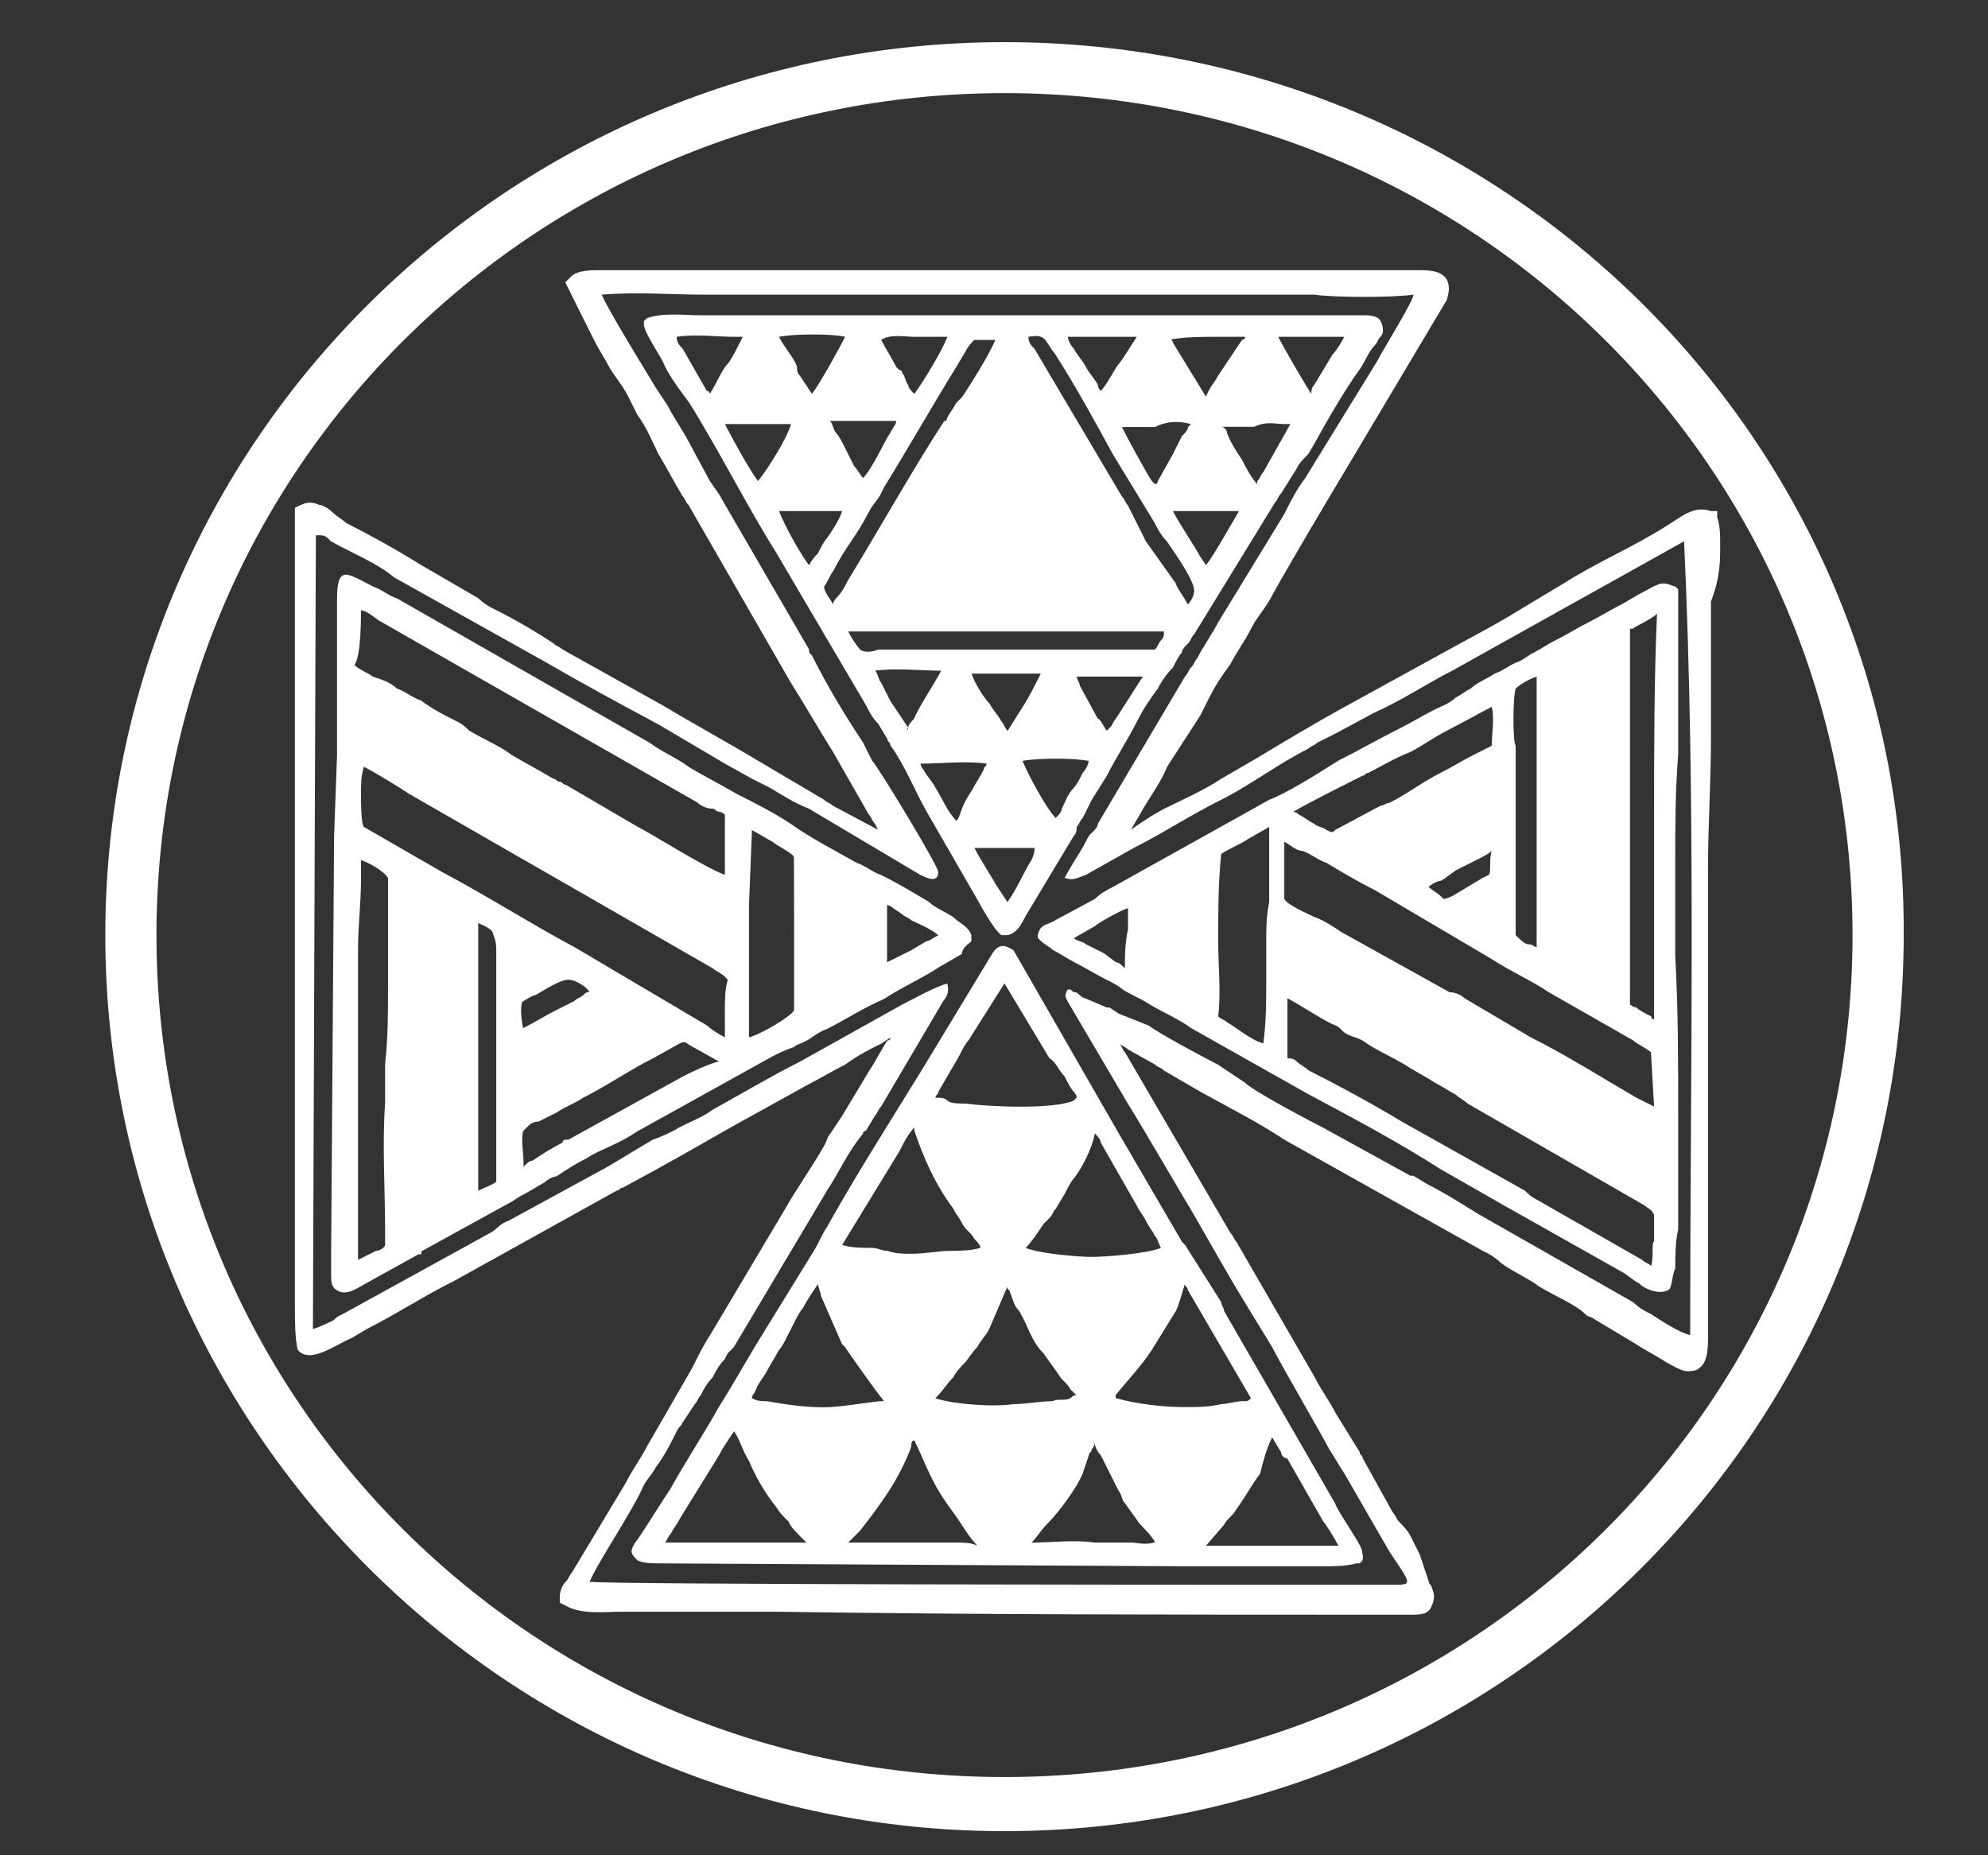
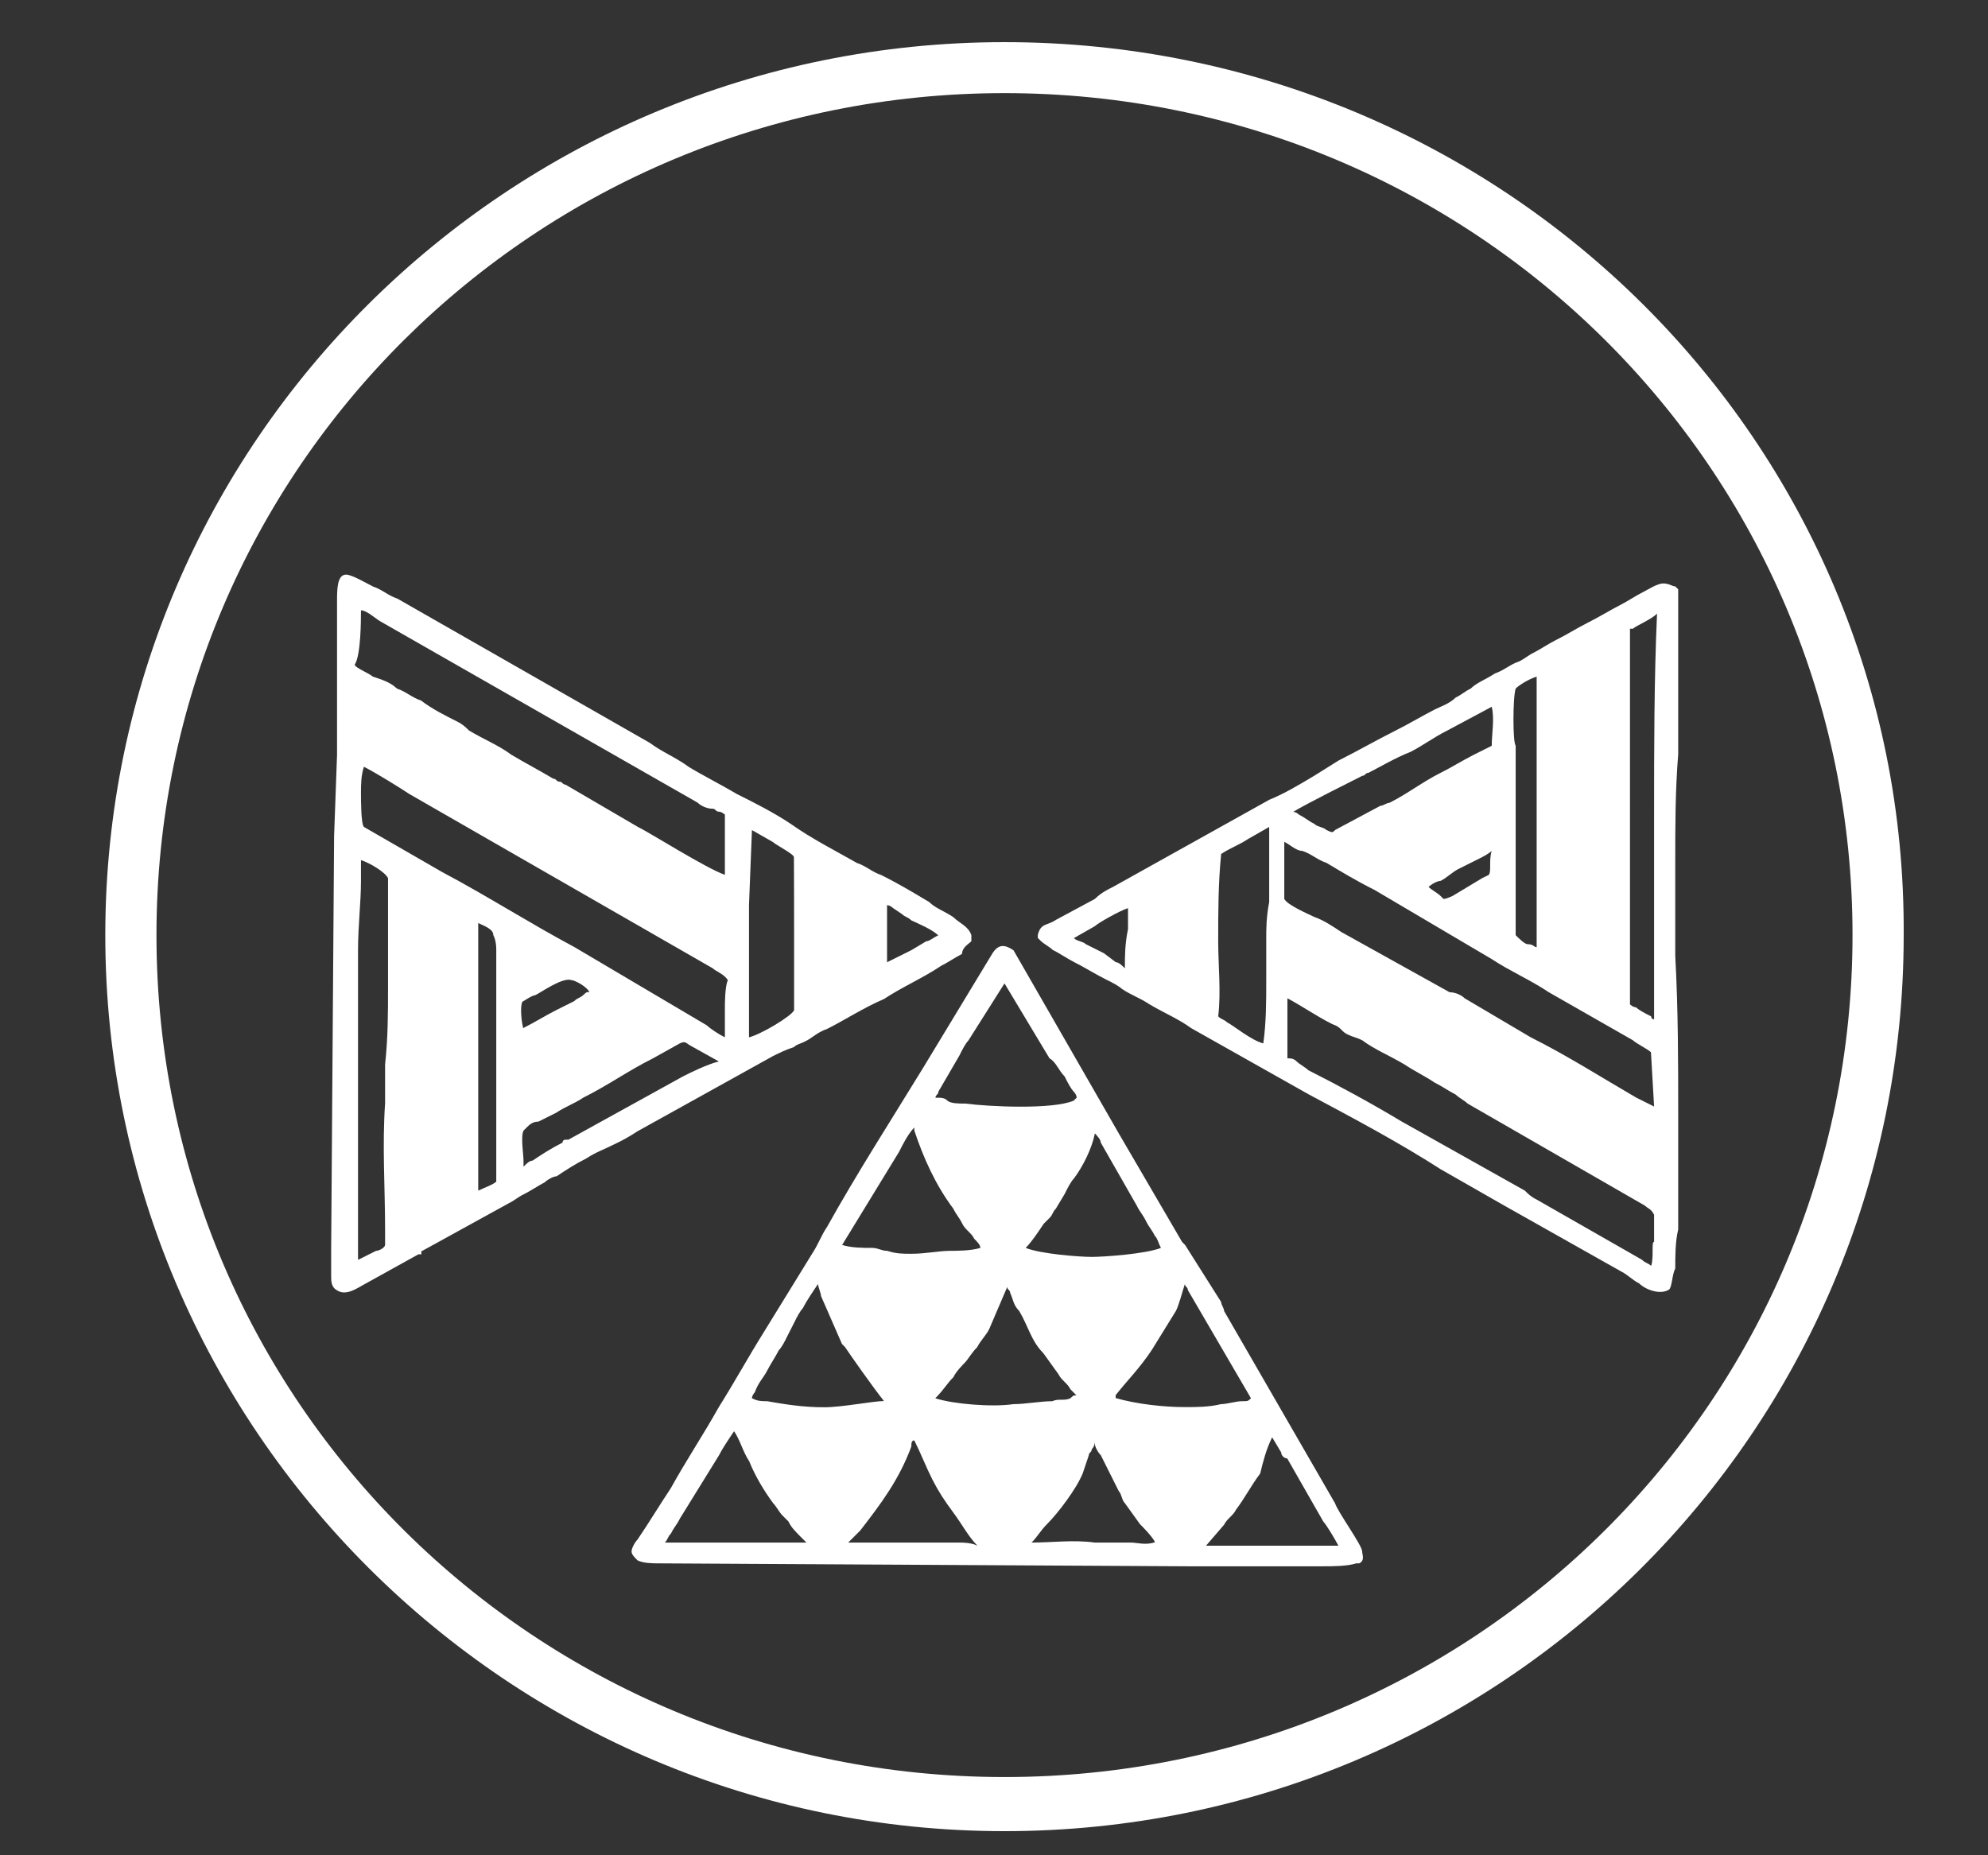
<svg xmlns="http://www.w3.org/2000/svg" id="Layer_1" x="0px" y="0px" viewBox="0 0 1080 1008" xml:space="preserve">
  <rect x="0" y="0" width="1080" height="1008" fill="#333333" stroke="none" />
-   <path fill="#FFFFFF" d="M544.1,508.1L544.1,508.1h3.3c6.5-1.6,8.2-8.2,11.4-13.1l24.5-40.8c1.6-1.6,1.6-3.3,1.6-4.9 c1.6-1.6,1.6-3.3,3.3-4.9c1.6-3.3,3.3-6.5,4.9-9.8l8.2-13.1c4.9-9.8,11.4-19.6,16.3-29.4c3.3-6.5,6.5-11.4,11.4-18 c1.6-3.3,4.9-8.2,8.2-11.4c1.6-3.3,3.3-6.5,4.9-8.2c0-1.6,1.6-3.3,3.3-4.9c1.6-1.6,1.6-3.3,3.3-4.9l44.1-71.9 c1.6-1.6,1.6-3.3,3.3-4.9l8.2-13.1c1.6-3.3,3.3-4.9,6.5-8.2c4.9-8.2,8.2-14.7,13.1-22.9c4.9-8.2,9.8-16.3,14.7-22.9 c3.3-4.9,4.9-9.8,8.2-13.1c1.6-1.6,1.6-3.3,3.3-4.9l0,0l0,0c1.6-1.6,1.6-4.9,0-8.2c-1.6-3.3-6.5-3.3-9.8-3.3c-4.9,0-9.8,0-13.1,0 H457.5c-16.3,0-34.3,0-50.6,0h-26.1c-8.2,0-21.2-1.6-29.4,1.6l-1.6,1.6v1.6c0,4.9,9.8,18,11.4,22.9c3.3,6.5,8.2,13.1,13.1,19.6 c16.3,26.1,31,55.5,47.4,81.7l0,0l0,0l49,83.3c1.6,3.3,3.3,6.5,6.5,9.8l4.9,8.2c0,1.6,1.6,1.6,1.6,3.3c8.2,11.4,13.1,24.5,19.6,35.9 l24.5,42.5C531,488.5,539.2,504.8,544.1,508.1z M560.4,467.2c-3.3,4.9-8.2,16.3-13.1,22.9l-6.5-9.8c-1.6-3.3-8.2-13.1-11.4-19.6 c4.9,0,11.4,0,16.3,0c3.3,0,6.5,0,9.8,0c1.6,0,3.3,0,4.9,0l0,0l0,0h1.6C562.1,464,560.4,467.2,560.4,467.2z M544.1,392.1 c-1.6-3.3-4.9-6.5-6.5-9.8c-3.3-3.3-8.2-11.4-9.8-16.3h37.6c-3.3,6.5-6.5,13.1-9.8,18l-8.2,13.1c0,0,0,0,0,1.6c0,0,0,0,0-1.6 C545.7,395.4,545.7,393.7,544.1,392.1z M588.2,419.9c-1.6,3.3-3.3,6.5-4.9,8.2c-3.3,3.3-4.9,8.2-6.5,11.4c0,1.6-1.6,3.3-3.3,4.9 c-4.9-4.9-14.7-22.9-18-31c8.2-1.6,27.8-1.6,35.9,0C591.5,415,589.8,418.2,588.2,419.9z M606.2,390.5c-1.6,1.6-1.6,3.3-3.3,4.9 l-1.6,1.6c-1.6-1.6-3.3-6.5-4.9-6.5l-9.8-18c0-1.6-1.6-3.3-1.6-4.9l0,0h35.9C617.6,372.5,609.4,385.6,606.2,390.5z M655.2,307.1 l-3.3-4.9c-1.6-3.3-11.4-18-14.7-24.5h35.9C668.2,285.9,660.1,300.6,655.2,307.1z M715.6,183c1.6,0,11.4,0,14.7,0 c-1.6,3.3-4.9,8.2-6.5,9.8l-9.8,16.3c-1.6,1.6-1.6,3.3-1.6,4.9c-3.3-4.9-14.7-24.5-18-31C699.3,183,710.7,183,715.6,183z M697.7,230.4c1.6,0,1.6,0,3.3,0l-14.7,26.1c-1.6,1.6-1.6,3.3-3.3,4.9c0,0,0,0,0,1.6c-3.3-3.3-6.5-9.8-8.2-13.1 c-3.3-4.9-6.5-9.8-8.2-14.7c0-1.6-1.6-3.3-3.3-3.3l0,0c1.6,0,4.9,0,4.9,0c4.9,0,9.8,0,13.1,0C687.9,228.7,692.8,230.4,697.7,230.4z M660.1,183c1.6,0,13.1,0,16.3,0c0,0,0,1.6-1.6,1.6l-3.3,4.9c-3.3,4.9-6.5,9.8-9.8,14.7c-1.6,3.3-4.9,6.5-6.5,11.4l-18-29.4 c0,0,0-1.6-1.6-1.6C642.1,183,655.2,183,660.1,183z M647,230.4L647,230.4L647,230.4l-1.6,1.6c0,1.6-1.6,3.3-3.3,4.9 c-1.6,3.3-3.3,6.5-4.9,9.8l-8.2,14.7c0,0,0,1.6-1.6,1.6l0,0c-1.6-1.6,0,0-1.6-1.6c-3.3-4.9-13.1-22.9-16.3-29.4c6.5,0,11.4,0,18,0 C633.9,228.7,640.5,228.7,647,230.4z M584.9,183c4.9,0,24.5,0,32.7,0c-3.3,4.9-8.2,13.1-9.8,14.7c-1.6,1.6-6.5,11.4-9.8,14.7 c-1.6-1.6-1.6-3.3-1.6-3.3c-1.6-3.3-4.9-6.5-6.5-9.8c-1.6-3.3-4.9-6.5-6.5-9.8c-1.6-1.6-3.3-4.9-3.3-6.5l0,0 C581.7,183,583.3,183,584.9,183z M573.5,192.8c11.4,18,21.2,35.9,31,53.9l22.9,37.6c1.6,3.3,3.3,6.5,6.5,9.8 c3.3,4.9,16.3,22.9,14.7,27.8c0,1.6-1.6,4.9-3.3,6.5c-1.6-3.3-6.5-9.8-6.5-11.4l-16.3-22.9c-1.6-3.3-3.3-6.5-4.9-9.8 c-1.6-3.3-3.3-6.5-4.9-9.8c-1.6-1.6-1.6-3.3-3.3-4.9l-47.4-80.1c-1.6-1.6-3.3-3.3-3.3-6.5C568.6,181.3,567,184.6,573.5,192.8z M496.7,183c6.5,0,11.4,0,18,0c-3.3,8.2-13.1,24.5-18,31l0,0c-1.6-1.6-3.3-3.3-3.3-4.9c-1.6-1.6-1.6-4.9-3.3-6.5 c0-1.6-1.6-1.6-1.6-1.6l-1.6-1.6c-1.6-3.3-6.5-11.4-8.2-14.7C483.6,181.3,491.8,183,496.7,183z M486.9,228.7c0,1.6-1.6,3.3-3.3,6.5 c-3.3,4.9-9.8,19.6-14.7,24.5c-1.6-1.6-3.3-4.9-4.9-6.5c-1.6-3.3-3.3-6.5-4.9-9.8c-1.6-3.3-3.3-6.5-4.9-8.2 c-1.6-1.6-1.6-4.9-3.3-6.5H486.9z M459.1,183c-3.3,6.5-13.1,24.5-18,31l-6.5-9.8c-1.6-1.6-1.6-3.3-1.6-4.9 c-1.6-4.9-6.5-9.8-9.8-16.3C431.4,181.3,452.6,181.3,459.1,183z M385.6,214c0,0,0-1.6-1.6-1.6l-13.1-22.9c-1.6-1.6-3.3-3.3-3.3-6.5 c9.8-1.6,22.9,0,31,0c1.6,0,3.3,0,4.9,0c-1.6,3.3-6.5,13.1-8.2,14.7C392.1,200.9,388.9,209.1,385.6,214z M411.8,261.4 c-4.9-6.5-14.7-24.5-18-31h35.9C428.1,236.9,418.3,253.2,411.8,261.4z M439.5,307.1c-4.9-6.5-13.1-21.2-16.3-29.4h34.3 c-1.6,4.9-4.9,9.8-8.2,14.7c-1.6,1.6-3.3,4.9-4.9,8.2C442.8,302.2,441.2,303.9,439.5,307.1z M452.6,328.4c-1.6-3.3-4.9-6.5-4.9-9.8 c1.6-1.6,3.3-6.5,4.9-8.2c3.3-6.5,6.5-11.4,9.8-16.3c3.3-4.9,6.5-9.8,9.8-16.3c1.6-3.3,4.9-6.5,6.5-9.8l0,0l0,0l0,0l1.6-3.3 c13.1-21.2,26.1-44.1,39.2-65.3l4.9-8.2c1.6-3.3,3.3-4.9,4.9-6.5c3.3,0,6.5,0,11.4,0c-3.3,8.2-14.7,26.1-18,31 c-1.6,1.6-1.6,1.6-3.3,3.3c-1.6,3.3-3.3,4.9-4.9,8.2c0,0,0,1.6-1.6,1.6c-18,27.8-34.3,57.2-52.3,86.6c-1.6,3.3-3.3,6.5-6.5,9.8 C454.2,325.1,452.6,326.7,452.6,328.4z M467.3,352.9c-1.6-1.6-4.9-6.5-6.5-9.8c9.8,0,21.2,0,31,0h127.4h13.1l0,0v1.6 c0,0,0,1.6-1.6,3.3l0,0l0,0c-1.6,1.6-1.6,3.3-3.3,4.9l0,0c-26.1,0-52.3,0-80.1,0c-18,0-35.9,0-52.3,0c-6.5,0-13.1,0-18,0 C473.8,354.5,468.9,354.5,467.3,352.9z M493.4,395.4C493.4,397,491.8,397,493.4,395.4l-9.8-14.7c-1.6-3.3-3.3-6.5-4.9-9.8 c-1.6-1.6-1.6-4.9-3.3-6.5c11.4-1.6,24.5,0,35.9,0c-3.3,6.5-13.1,21.2-14.7,26.1C495.1,392.1,493.4,393.7,493.4,395.4z M519.6,446 c-4.9-4.9-8.2-13.1-11.4-18c-1.6-3.3-4.9-6.5-6.5-9.8c0,0-1.6-1.6-1.6-3.3l0,0c11.4,0,24.5-1.6,35.9,0c0,1.6-1.6,1.6-1.6,3.3 c-1.6,3.3-4.9,8.2-6.5,11.4c-3.3,4.9-4.9,8.2-6.5,13.1C521.2,442.7,521.2,444.4,519.6,446z" />
  <path fill="#FFFFFF" d="M911.7,320.2L911.7,320.2l-1.6-1.6c-1.6,0-3.3-1.6-6.5-1.6c-3.3,0-8.2,3.3-11.4,4.9 c-3.3,1.6-8.2,4.9-11.4,6.5c-6.5,3.3-11.4,6.5-18,9.8c-6.5,3.3-11.4,6.5-18,9.8c-3.3,1.6-8.2,4.9-11.4,6.5c-3.3,1.6-4.9,3.3-8.2,4.9 c-4.9,1.6-8.2,4.9-13.1,6.5c-4.9,3.3-9.8,4.9-13.1,8.2c-3.3,1.6-4.9,3.3-8.2,4.9c-3.3,3.3-8.2,4.9-11.4,6.5 c-6.5,3.3-14.7,8.2-21.2,11.4c-9.8,4.9-21.2,11.4-31,16.3l-13.1,8.2c-8.2,4.9-16.3,9.8-24.5,13.1l-85,47.4c-3.3,1.6-6.5,3.3-9.8,6.5 l-21.2,11.4c-4.9,3.3-8.2,1.6-9.8,8.2v1.6l1.6,1.6c1.6,1.6,4.9,3.3,6.5,4.9c3.3,1.6,8.2,4.9,11.4,6.5c6.5,3.3,11.4,6.5,18,9.8 c3.3,1.6,6.5,3.3,8.2,4.9c4.9,3.3,9.8,4.9,14.7,8.2c8.2,4.9,16.3,8.2,22.9,13.1l63.7,35.9c24.5,13.1,49,26.1,71.9,40.8 c11.4,6.5,22.9,13.1,34.3,19.6l63.7,35.9c3.3,1.6,6.5,4.9,9.8,6.5c3.3,3.3,11.4,6.5,16.3,3.3c1.6-1.6,1.6-8.2,3.3-11.4 c0-6.5,0-14.7,1.6-21.2c0-21.2,0-40.8,0-62.1c0-29.4,0-57.2-1.6-86.6v-18c0-11.4,0-21.2,0-32.7c0-19.6,0-39.2,1.6-58.8 c0-19.6,0-40.8,0-60.4c0-6.5,0-14.7,0-21.2C911.7,328.4,911.7,323.5,911.7,320.2z M611.1,526.1L611.1,526.1 c-1.6-1.6-3.3-3.3-4.9-3.3l-6.5-4.9c-3.3-1.6-6.5-3.3-9.8-4.9c-1.6-1.6-4.9-1.6-6.5-3.3l11.4-6.5c1.6-1.6,13.1-8.2,18-9.8 c0,3.3,0,11.4,0,11.4C611.1,513,611.1,519.5,611.1,526.1z M687.9,509.7c0,8.2,0,14.7,0,22.9c0,11.4,0,22.9-1.6,34.3 c-6.5-1.6-16.3-9.8-19.6-11.4c-1.6-1.6-3.3-1.6-4.9-3.3c1.6-13.1,0-27.8,0-40.8c0-16.3,0-31,1.6-47.4c4.9-3.3,9.8-4.9,14.7-8.2 l11.4-6.5c0,13.1,0,27.8,0,40.8C687.9,498.3,687.9,504.8,687.9,509.7z M823.4,374.1c1.6-1.6,6.5-4.9,11.4-6.5c0,1.6,0,4.9,0,6.5 v117.6c0,4.9,0,8.2,0,13.1c0,3.3,0,6.5,0,9.8c-1.6,0-1.6-1.6-4.9-1.6c-1.6,0-4.9-3.3-6.5-4.9c0-1.6,0-1.6,0-3.3c0-3.3,0-4.9,0-8.2 c0-6.5,0-14.7,0-22.9c0-11.4,0-22.9,0-34.3c0-11.4,0-22.9,0-34.3C821.8,403.5,821.8,379,823.4,374.1z M740.1,421.5 c1.6,0,1.6-1.6,3.3-1.6c6.5-3.3,14.7-8.2,22.9-11.4c6.5-3.3,13.1-8.2,19.6-11.4l24.5-13.1c1.6,6.5,0,14.7,0,21.2 c-3.3,1.6-6.5,3.3-9.8,4.9c-6.5,3.3-11.4,6.5-18,9.8c-9.8,4.9-18,11.4-27.8,16.3c-1.6,0-3.3,1.6-4.9,1.6l-24.5,13.1 c-1.6,1.6-1.6,1.6-4.9,0c-1.6-1.6-4.9-1.6-6.5-3.3c-3.3-1.6-4.9-3.3-8.2-4.9c0,0-1.6-1.6-3.3-1.6 C710.7,436.2,733.6,424.8,740.1,421.5z M808.7,475.4l-3.3,1.6l-16.3,9.8c0,0-3.3,1.6-4.9,1.6l-1.6-1.6c-1.6-1.6-4.9-3.3-6.5-4.9 c0,0,0,0-1.6,0c0,0,0,0,1.6,0c1.6-1.6,4.9-3.3,6.5-3.3c3.3-1.6,6.5-4.9,9.8-6.5c3.3-1.6,6.5-3.3,9.8-4.9c3.3-1.6,6.5-3.3,8.2-4.9 C808.7,467.2,810.4,473.8,808.7,475.4z M897,687.8L897,687.8c-1.6-1.6-3.3-1.6-4.9-3.3l-57.2-32.7c-3.3-1.6-4.9-3.3-6.5-4.9 l-67-37.6c-16.3-9.8-34.3-19.6-50.6-27.8c-1.6-1.6-4.9-3.3-6.5-4.9c-1.6-1.6-3.3-1.6-4.9-1.6l0,0v-31v-1.6 c6.5,3.3,21.2,13.1,26.1,14.7c3.3,1.6,3.3,3.3,6.5,4.9c3.3,1.6,4.9,1.6,8.2,3.3c6.5,4.9,14.7,8.2,22.9,13.1 c4.9,3.3,11.4,6.5,16.3,9.8c3.3,1.6,8.2,4.9,11.4,6.5c1.6,1.6,4.9,3.3,6.5,4.9l96.4,55.5c1.6,1.6,3.3,1.6,4.9,4.9c0,1.6,0,3.3,0,4.9 c0,3.3,0,6.5,0,9.8C897,674.7,898.6,682.9,897,687.8z M898.6,601.2l-9.8-4.9c-19.6-11.4-37.6-22.9-57.2-32.7l-35.9-21.2 c-1.6-1.6-4.9-3.3-8.2-3.3l-58.8-32.7c-4.9-3.3-9.8-6.5-14.7-8.2c-3.3-1.6-14.7-6.5-16.3-9.8v-1.6v-29.4c3.3,1.6,6.5,4.9,9.8,4.9 c4.9,1.6,8.2,4.9,13.1,6.5c8.2,4.9,16.3,9.8,26.1,14.7l63.7,37.6c9.8,6.5,21.2,11.4,31,18l45.7,26.1c1.6,1.6,8.2,4.9,9.8,6.5 L898.6,601.2z M898.6,442.7c0,26.1,0,50.6,0,76.8c0,8.2,0,18,0,26.1c0,3.3,0,4.9,0,8.2c-1.6,0-1.6-1.6-1.6-1.6 c-3.3-1.6-6.5-3.3-8.2-4.9c-1.6,0-3.3-1.6-3.3-1.6c0-3.3,0-8.2,0-11.4c0-6.5,0-11.4,0-18c0-9.8,0-19.6,0-29.4c0-24.5,0-49,0-73.5 c0-16.3,0-32.7,0-49c0-4.9,0-11.4,0-16.3c0-1.6,0-4.9,0-6.5l0,0h1.6c1.6-1.6,9.8-4.9,13.1-8.2C898.6,369.2,898.6,406.8,898.6,442.7z " />
  <path fill="#FFFFFF" d="M545.7,22.9c-269.6,0-488.5,217.3-488.5,485.2s218.9,486.8,488.5,486.8s488.5-217.3,488.5-486.8 C1035.8,240.2,816.9,22.9,545.7,22.9z M545.7,965.5C290.9,965.5,85,761.3,85,508.1S290.9,50.6,545.7,50.6s460.7,204.2,460.7,457.4 S800.6,965.5,545.7,965.5z" />
  <path fill="#FFFFFF" d="M550.6,516.3c-4.9-3.3-8.2-3.3-11.4,1.6L501.6,580c-18,29.4-35.9,57.2-52.3,86.6c-3.3,4.9-4.9,9.8-8.2,14.7 L415,723.7c-8.2,13.1-16.3,27.8-24.5,40.8c-8.2,14.7-18,29.4-26.1,44.1c-6.5,9.8-11.4,18-18,27.8c-1.6,1.6-3.3,4.9-3.3,6.5 c0,1.6,1.6,3.3,3.3,4.9c3.3,1.6,8.2,1.6,11.4,1.6l0,0l287.5,1.6c14.7,0,29.4,0,44.1,0c9.8,0,19.6,0,29.4,0c4.9,0,13.1,0,18-1.6h1.6 l0,0c3.3-1.6,1.6-4.9,1.6-6.5c0-3.3-13.1-21.2-14.7-26.1L665,712.3c0-1.6-1.6-3.3-1.6-4.9l-19.6-31l-1.6-1.6l0,0l0,0 c-11.4-19.6-22.9-39.2-34.3-58.8L550.6,516.3L550.6,516.3z M488.5,625.7L488.5,625.7c1.6-3.3,4.9-9.8,8.2-13.1v1.6 c4.9,14.7,11.4,29.4,21.2,42.5c1.6,3.3,3.3,4.9,4.9,8.2c1.6,3.3,4.9,4.9,6.5,8.2c1.6,1.6,3.3,3.3,3.3,4.9 c-4.9,1.6-13.1,1.6-16.3,1.6c-6.5,0-13.1,1.6-21.2,1.6c-4.9,0-8.2,0-13.1-1.6c-3.3,0-4.9-1.6-8.2-1.6c-4.9,0-11.4,0-16.3-1.6 L488.5,625.7z M423.2,838.1c-8.2,0-16.3,0-24.5,0c-8.2,0-16.3,0-26.1,0c-3.3,0-6.5,0-11.4,0c1.6-1.6,1.6-3.3,3.3-4.9 c1.6-3.3,3.3-4.9,4.9-8.2l21.2-34.3c1.6-3.3,4.9-8.2,8.2-13.1c3.3,4.9,4.9,11.4,8.2,16.3c3.3,8.2,8.2,16.3,13.1,22.9 c1.6,1.6,3.3,4.9,4.9,6.5l3.3,3.3c1.6,3.3,3.3,4.9,6.5,8.2c1.6,1.6,1.6,1.6,3.3,3.3C431.4,838.1,428.1,838.1,423.2,838.1z M447.7,764.6c-11.4,0-21.2-1.6-31-3.3c-3.3,0-4.9,0-8.2-1.6c0-1.6,1.6-3.3,1.6-3.3c1.6-4.9,4.9-8.2,6.5-11.4s4.9-8.2,6.5-11.4 c1.6-1.6,3.3-4.9,4.9-8.2l3.3-6.5c1.6-3.3,3.3-6.5,4.9-8.2c1.6-3.3,4.9-8.2,8.2-13.1c0,1.6,1.6,4.9,1.6,6.5l11.4,26.1l1.6,1.6 c3.3,4.9,14.7,21.2,21.2,29.4C473.8,761.3,457.5,764.6,447.7,764.6z M521.2,838.1c-8.2,0-16.3,0-26.1,0c-11.4,0-22.9,0-34.3,0 l1.6-1.6l3.3-3.3l1.6-1.6c11.4-14.7,21.2-27.8,27.8-45.7c0-1.6,0-3.3,1.6-3.3c3.3,6.5,6.5,14.7,9.8,21.2c3.3,6.5,6.5,11.4,11.4,18 s8.2,13.1,13.1,18C527.7,838.1,522.8,838.1,521.2,838.1z M508.1,759.7L508.1,759.7c4.9-4.9,6.5-8.2,9.8-11.4 c1.6-3.3,4.9-6.5,6.5-8.2s3.3-4.9,6.5-8.2c1.6-3.3,4.9-6.5,6.5-9.8l9.8-22.9c0,1.6,1.6,1.6,1.6,3.3c1.6,3.3,1.6,6.5,4.9,9.8 c4.9,8.2,6.5,16.3,13.1,22.9l8.2,11.4c1.6,3.3,4.9,4.9,6.5,8.2c1.6,1.6,1.6,1.6,3.3,3.3c-1.6,0-1.6,0-3.3,1.6 c-3.3,1.6-6.5,0-9.8,1.6c-6.5,0-14.7,1.6-21.2,1.6C539.2,764.6,517.9,762.9,508.1,759.7z M614.3,838.1c-6.5,0-13.1,0-19.6,0 c-11.4-1.6-22.9,0-34.3,0c3.3-3.3,4.9-6.5,8.2-9.8c6.5-6.5,16.3-19.6,19.6-27.8l3.3-9.8c0-1.6,1.6-1.6,1.6-3.3 c1.6-1.6,1.6-3.3,1.6-4.9l0,0v1.6c0,1.6,1.6,4.9,3.3,6.5c1.6,3.3,3.3,6.5,4.9,9.8c1.6,3.3,3.3,6.5,4.9,9.8c1.6,1.6,1.6,4.9,3.3,6.5 l8.2,11.4c1.6,1.6,6.5,6.5,8.2,9.8C622.5,839.7,617.6,838.1,614.3,838.1z M691.1,780.9l4.9,8.2c0,1.6,1.6,3.3,3.3,3.3l19.6,34.3 c1.6,1.6,6.5,9.8,8.2,13.1h-6.5c-11.4,0-21.2,0-32.7,0c-8.2,0-14.7,0-22.9,0c-1.6,0-6.5,0-9.8,0l9.8-11.4c1.6-3.3,4.9-4.9,6.5-8.2 c4.9-6.5,8.2-13.1,13.1-19.6C686.2,794,687.9,787.4,691.1,780.9z M643.7,697.6c0,1.6,1.6,1.6,1.6,3.3l34.3,58.8 c-1.6,1.6-1.6,1.6-4.9,1.6c-3.3,0-8.2,1.6-11.4,1.6c-6.5,1.6-13.1,1.6-19.6,1.6c-11.4,0-26.1-1.6-37.6-4.9c0,0,0,0,0-1.6 c6.5-8.2,13.1-14.7,19.6-24.5l13.1-21.2C640.5,709,642.1,702.5,643.7,697.6z M598,620.8l19.6,34.3c1.6,3.3,3.3,4.9,4.9,8.2 c1.6,3.3,3.3,4.9,4.9,8.2c1.6,1.6,1.6,3.3,3.3,6.5c-8.2,3.3-31,4.9-37.6,4.9s-27.8-1.6-35.9-4.9c3.3-3.3,6.5-8.2,9.8-13.1 c1.6-1.6,1.6-1.6,3.3-3.3c1.6-1.6,1.6-3.3,3.3-4.9l4.9-8.2c1.6-3.3,3.3-6.5,4.9-8.2c4.9-6.5,9.8-16.3,11.4-24.5 C596.4,617.5,598,619.2,598,620.8z M578.4,584.9c1.6,3.3,3.3,6.5,4.9,8.2c0,0,1.6,1.6,1.6,3.3l-1.6,1.6c-11.4,4.9-45.7,3.3-58.8,1.6 c-3.3,0-8.2,0-9.8-1.6c-1.6-1.6-3.3-1.6-6.5-1.6c0-1.6,1.6-1.6,1.6-3.3l11.4-19.6c1.6-3.3,3.3-6.5,4.9-8.2l19.6-31l24.5,40.8 C573.5,576.7,575.1,581.6,578.4,584.9z" />
-   <path fill="#FFFFFF" d="M934.5,295.7c0-4.9,0-9.8-1.6-14.7v-3.3h-3.3c-9.8-3.3-16.3,3.3-24.5,8.2c-18,11.4-37.6,19.6-55.5,31 l-24.5,14.7c-13.1,8.2-26.1,14.7-40.8,22.9l-50.6,27.8c-18,9.8-34.3,19.6-50.6,29.4l-19.6,11.4c-9.8,6.5-21.2,11.4-31,16.3 c-3.3,1.6-11.4,6.5-18,11.4c1.6-3.3,4.9-8.2,6.5-11.4c4.9-8.2,9.8-14.7,13.1-22.9l18-27.8c1.6-3.3,3.3-6.5,4.9-9.8 c3.3-6.5,6.5-11.4,11.4-18c3.3-6.5,8.2-13.1,11.4-19.6c3.3-6.5,8.2-11.4,11.4-18c14.7-26.1,29.4-50.6,44.1-75.2l50.6-85 c1.6-4.9,1.6-8.2,0-11.4c-3.3-4.9-9.8-4.9-16.3-4.9c-3.3,0-6.5,0-8.2,0c-9.8,0-19.6,0-29.4,0H372.5c-9.8,0-18,0-27.8,0 c-6.5,0-13.1,0-19.6,0c-3.3,0-11.4,0-14.7,3.3l-3.3,3.3l6.5,13.1c1.6,3.3,3.3,6.5,4.9,9.8c1.6,3.3,3.3,6.5,4.9,9.8 c1.6,3.3,4.9,8.2,6.5,11.4c3.3,6.5,8.2,11.4,11.4,18c1.6,3.3,3.3,6.5,4.9,9.8c4.9,6.5,8.2,14.7,11.4,21.2 c4.9,8.2,8.2,14.7,13.1,22.9c1.6,1.6,1.6,3.3,3.3,4.9l55.5,96.4c8.2,13.1,14.7,24.5,22.9,37.6c6.5,11.4,13.1,22.9,19.6,34.3 c1.6,1.6,1.6,3.3,3.3,4.9l1.6,3.3l-24.5-13.1c-1.6-1.6-3.3-1.6-4.9-3.3l-35.9-21.2c-16.3-9.8-34.3-19.6-50.6-29.4l-55.5-31 c-1.6-1.6-3.3-1.6-4.9-3.3c-9.8-6.5-21.2-13.1-31-18c-3.3-1.6-6.5-3.3-9.8-6.5l-31-18c-13.1-8.2-27.8-16.3-40.8-22.9 c-1.6-1.6-4.9-3.3-8.2-6.5c-1.6-1.6-4.9-3.3-6.5-3.3c-3.3-1.6-6.5-1.6-9.8,0l-3.3,1.6v3.3c0,4.9,0,9.8,0,13.1c0,8.2,0,18,0,26.1 c0,24.5,0,49,0,73.5c0,37.6,0,75.2,0,112.7s0,76.8,0,114.4c0,6.5,0,14.7,0,21.2c0,11.4,0,21.2,0,32.7c0,13.1,0,24.5,0,37.6 c0,4.9,0,18,1.6,22.9l0,0l0,0c6.5,8.2,21.2-3.3,29.4-6.5l8.2-4.9c16.3-8.2,31-18,47.4-26.1l88.2-49c1.6,0,1.6-1.6,3.3-1.6l18-9.8 c18-9.8,34.3-19.6,52.3-29.4l29.4-16.3c6.5-3.3,14.7-8.2,21.2-11.4c6.5-4.9,13.1-8.2,19.6-11.4l4.9-3.3c0,0,0,1.6-1.6,1.6 c-3.3,4.9-6.5,11.4-9.8,16.3c-4.9,8.2-9.8,16.3-14.7,24.5l-6.5,9.8c-1.6,1.6-1.6,3.3-3.3,6.5c-6.5,11.4-14.7,22.9-21.2,34.3 l-40.8,68.6c-3.3,4.9-6.5,11.4-9.8,18l-24.5,42.5c-3.3,6.5-8.2,13.1-11.4,19.6l-29.4,49c-1.6,1.6-1.6,3.3-3.3,4.9s-3.3,4.9-3.3,8.2 v3.3l3.3,1.6c8.2,4.9,21.2,3.3,29.4,3.3h86.6c107.8,1.6,215.6,1.6,321.8,1.6h21.2c4.9,0,9.8,0,11.4-4.9c1.6-3.3,1.6-6.5,0-9.8 c0-1.6-1.6-1.6-1.6-3.3l0,0l-4.9-14.7c-1.6-3.3-3.3-6.5-4.9-9.8s-4.9-6.5-6.5-8.2c-1.6-1.6-1.6-3.3-3.3-4.9l-16.3-29.4 c0-1.6-1.6-1.6-1.6-3.3l-13.1-21.2c-3.3-6.5-8.2-13.1-11.4-19.6l-42.5-73.5c-1.6-1.6-1.6-3.3-3.3-4.9l-57.2-98 c-1.6-1.6-1.6-3.3-3.3-4.9c1.6,1.6,3.3,1.6,4.9,3.3l14.7,8.2c1.6,1.6,3.3,1.6,4.9,3.3l19.6,11.4c14.7,8.2,31,16.3,45.7,26.1 l107.8,60.4c3.3,1.6,6.5,3.3,9.8,6.5c6.5,4.9,14.7,8.2,21.2,13.1c8.2,4.9,16.3,8.2,22.9,13.1c1.6,1.6,3.3,3.3,4.9,3.3 c8.2,4.9,16.3,9.8,24.5,14.7c4.9,3.3,11.4,6.5,16.3,9.8c3.3,1.6,8.2,4.9,11.4,4.9c1.6,0,4.9,0,6.5-1.6c4.9-3.3,4.9-11.4,4.9-18 c0-1.6,0-4.9,0-6.5c0-1.6,0-3.3,0-4.9c0-29.4,0-57.2,0-86.6c0-37.6,0-76.8,0-114.4c0-13.1,0-27.8,0-40.8c0-24.5,1.6-47.4,1.6-71.9 s0-49,0-73.5C934.5,313.7,934.5,305.5,934.5,295.7z M918.2,725.4c-6.5-1.6-16.3-8.2-21.2-11.4c-3.3-1.6-6.5-3.3-9.8-6.5L803.8,660 c-8.2-4.9-18-11.4-27.8-16.3l-8.2-4.9l0,0l0,0h-1.6l-47.4-26.1c-6.5-3.3-37.6-19.6-42.5-24.5l-14.7-9.8c-6.5-3.3-31-16.3-37.6-21.2 l-16.3-6.5l0,0l-4.9-3.3h-1.6l-11.4-4.9c-1.6,0-4.9-3.3-4.9-3.3c-1.6,0-1.6,0-3.3-1.6c-1.6,0-1.6,0-1.6,0c-1.6,3.3-1.6,3.3,0,6.5 l32.7,55.5c8.2,13.1,26.1,44.1,35.9,60.4c26.1,45.7,19.6,34.3,42.5,71.9c4.9,9.8,27.8,49,31,55.5c3.3,4.9,4.9,8.2,8.2,13.1 l24.5,42.5c13.1,19.6,13.1,18-1.6,18c-29.4,0-57.2,0-86.6,0c-8.2,0-336.5,0-346.3-1.6c4.9-11.4,22.9-37.6,29.4-52.3 c1.6-3.3,4.9-6.5,6.5-9.8c4.9-6.5,8.2-13.1,11.4-19.6c1.6-3.3,1.6-1.6,3.3-4.9l6.5-9.8c1.6-1.6,1.6-3.3,3.3-4.9 c1.6-3.3,3.3-6.5,6.5-9.8c1.6-3.3,3.3-6.5,6.5-9.8c1.6-3.3,1.6-3.3,3.3-4.9c0,0,0,0,1.6-1.6l50.6-85c6.5-9.8,11.4-21.2,19.6-31 c0,0,0-1.6,1.6-1.6l4.9-8.2c1.6-1.6,1.6-3.3,3.3-4.9l32.7-55.5c1.6-3.3,4.9-4.9,3.3-11.4c-6.5,1.6-18,8.2-24.5,11.4l-55.5,31 c-16.3,8.2-32.7,18-47.4,26.1c-6.5,4.9-13.1,6.5-21.2,11.4c-3.3,1.6-6.5,3.3-11.4,4.9l-24.5,14.7c-18,9.8-35.9,19.6-53.9,29.4 c-4.9,1.6-6.5,4.9-9.8,6.5l-80.1,44.1c-3.3,1.6-3.3,1.6-4.9,3.3c-3.3,1.6-6.5,3.3-11.4,4.9l1.6-431.3c4.9,0,4.9,0,8.2,3.3 c11.4,6.5,24.5,11.4,34.3,19.6l81.7,45.7c19.6,11.4,40.8,22.9,62.1,34.3l35.9,21.2l0,0l14.7,8.2c3.3,1.6,6.5,3.3,9.8,4.9 c8.2,4.9,13.1,8.2,21.2,11.4l60.4,35.9c3.3,1.6,9.8,4.9,9.8-1.6c0-3.3-32.7-57.2-35.9-60.4c-1.6-3.3-3.3-6.5-4.9-9.8 c-9.8-14.7-19.6-31-27.8-47.4c-1.6-1.6-1.6-1.6-1.6-3.3l-47.4-81.7c-1.6-3.3-3.3-4.9-6.5-9.8l-11.4-21.2 c-3.3-6.5-8.2-13.1-11.4-19.6l-6.5-9.8c-4.9-8.2-26.1-42.5-29.4-50.6c18-1.6,39.2,0,55.5,0h276.1c18,0,37.6,0,55.5,0 c11.4,1.6,42.5,1.6,53.9,0c0,3.3-16.3,29.4-19.6,35.9l-39.2,63.7c-4.9,6.5-8.2,13.1-11.4,19.6l-35.9,58.8 c-3.3,6.5-8.2,13.1-11.4,19.6c-1.6,1.6-1.6,3.3-3.3,4.9c-1.6,1.6-1.6,3.3-3.3,4.9l-47.4,80.1c0,1.6-1.6,3.3-3.3,4.9 c-1.6,1.6-1.6,1.6-3.3,4.9c-3.3,6.5-8.2,13.1-11.4,19.6c4.9,1.6,6.5,0,11.4-1.6l26.1-14.7c16.3-8.2,31-18,47.4-26.1 c16.3-8.2,31-19.6,47.4-27.8c1.6-1.6,3.3-1.6,4.9-3.3c3.3-1.6,6.5-3.3,9.8-4.9l21.2-11.4c14.7-6.5,29.4-16.3,42.5-22.9l125.8-70.2 C921.5,436.2,918.2,581.6,918.2,725.4z" />
  <path fill="#FFFFFF" d="M527.7,511.4L527.7,511.4v-3.3c-1.6-4.9-6.5-6.5-9.8-9.8c-4.9-3.3-9.8-4.9-13.1-8.2 c-8.2-4.9-16.3-9.8-26.1-14.7c-4.9-1.6-8.2-4.9-13.1-6.5c-11.4-6.5-24.5-13.1-35.9-21.2c-9.8-6.5-19.6-11.4-29.4-16.3 c-8.2-4.9-18-9.8-26.1-14.7c-6.5-4.9-14.7-8.2-21.2-13.1l-137.2-78.4c-4.9-1.6-8.2-4.9-13.1-6.5c-3.3-1.6-11.4-6.5-14.7-6.5 c-4.9,0-4.9,8.2-4.9,14.7c0,1.6,0,3.3,0,4.9c0,26.1,0,52.3,0,78.4l-1.6,44.1l-1.6,225.5c0,4.9,0,8.2,0,13.1c0,3.3,0,6.5,3.3,8.2 c4.9,3.3,11.4-1.6,14.7-3.3l29.4-16.3h1.6v-1.6l47.4-26.1c3.3-1.6,4.9-3.3,8.2-4.9c3.3-1.6,8.2-4.9,11.4-6.5 c1.6-1.6,4.9-3.3,6.5-3.3c4.9-3.3,9.8-6.5,16.3-9.8c4.9-3.3,9.8-4.9,16.3-8.2c3.3-1.6,6.5-3.3,11.4-6.5l73.5-40.8 c3.3-1.6,6.5-3.3,11.4-4.9c1.6-1.6,3.3-1.6,6.5-3.3c3.3-1.6,6.5-4.9,11.4-6.5c9.8-4.9,19.6-11.4,31-16.3c9.8-6.5,21.2-11.4,31-18 c3.3-1.6,8.2-4.9,11.4-6.5C522.8,514.6,526.1,513,527.7,511.4z M196.1,331.6L196.1,331.6c3.3,0,8.2,4.9,11.4,6.5l171.5,98 c1.6,1.6,4.9,3.3,8.2,3.3c1.6,0,1.6,1.6,3.3,1.6l0,0l0,0l0,0l0,0c1.6,0,3.3,1.6,3.3,1.6c0,1.6,0,13.1,0,14.7c0,4.9,0,11.4,0,18 c-9.8-3.3-40.8-22.9-47.4-26.1l-39.2-22.9c-1.6,0-1.6-1.6-3.3-1.6c-1.6,0-1.6-1.6-3.3-1.6c-8.2-4.9-14.7-8.2-22.9-13.1 c-6.5-4.9-14.7-8.2-22.9-13.1c-1.6-1.6-3.3-3.3-6.5-4.9c-6.5-3.3-13.1-6.5-19.6-11.4c-4.9-1.6-8.2-4.9-13.1-6.5 c-3.3-3.3-8.2-4.9-13.1-6.5c-1.6-1.6-9.8-4.9-9.8-6.5C196.1,356.1,196.1,336.5,196.1,331.6z M210.8,495c0,13.1,0,27.8,0,40.8 c0,14.7,0,27.8-1.6,42.5c0,4.9,0,9.8,0,14.7c0,1.6,0,3.3,0,6.5c-1.6,22.9,0,45.7,0,68.6c0,1.6,0,6.5,0,8.2c0,1.6-3.3,3.3-4.9,3.3 c-3.3,1.6-6.5,3.3-9.8,4.9c0-53.9,0-107.8,0-161.7v-6.5c0-13.1,1.6-26.1,1.6-37.6c0-1.6,0-9.8,0-11.4l0,0c4.9,1.6,13.1,6.5,14.7,9.8 c0,1.6,0,4.9,0,6.5C210.8,485.2,210.8,490.1,210.8,495z M269.6,516.3V642c-1.6,1.6-6.5,3.3-9.8,4.9V509.7c0-3.3,0-4.9,0-8.2 c3.3,1.6,8.2,3.3,8.2,6.5C269.6,511.4,269.6,514.6,269.6,516.3z M370.9,584.9l-62.1,34.3h-1.6c0,0-1.6,0-1.6,1.6l0,0 c-6.5,3.3-11.4,6.5-16.3,9.8c-1.6,0-3.3,1.6-4.9,3.3c0-1.6,0-3.3,0-3.3c0-3.3-1.6-13.1,0-16.3l1.6-1.6c1.6-1.6,3.3-3.3,6.5-3.3 c3.3-1.6,6.5-3.3,9.8-4.9c4.9-3.3,9.8-4.9,14.7-8.2c13.1-6.5,24.5-14.7,37.6-21.2l14.7-8.2c3.3-1.6,3.3,0,6.5,1.6l14.7,8.2 C384,578.3,374.2,583.2,370.9,584.9z M284.3,544c0,0,4.9-3.3,6.5-3.3c3.3-1.6,14.7-9.8,19.6-8.2c1.6,0,8.2,3.3,9.8,6.5 c-1.6,0-1.6,0-3.3,1.6s-3.3,1.6-4.9,3.3c-3.3,1.6-6.5,3.3-9.8,4.9c-6.5,3.3-11.4,6.5-18,9.8C282.7,552.2,282.7,544,284.3,544z M393.8,547.3v16.3c-3.3-1.6-8.2-4.9-9.8-6.5l-71.9-42.5c-24.5-13.1-47.4-27.8-71.9-40.8l-42.5-24.5c-1.6-1.6-1.6-14.7-1.6-18 c0-4.9,0-9.8,1.6-14.7c6.5,3.3,19.6,11.4,24.5,14.7l165,94.8c1.6,1.6,6.5,3.3,8.2,6.5C393.8,535.9,393.8,545.7,393.8,547.3z M431.4,508.1c0,8.2,0,18,0,26.1c0,3.3,0,6.5,0,9.8c0,1.6,0,3.3,0,4.9c-1.6,3.3-18,13.1-24.5,14.7V562c0-3.3,0-8.2,0-11.4v-58.8 l1.6-40.8l11.4,6.5c1.6,1.6,11.4,6.5,11.4,8.2C431.4,480.3,431.4,493.4,431.4,508.1z M503.2,511.4l-8.2,4.9 c-3.3,1.6-9.8,4.9-13.1,6.5c0-4.9,0-9.8,0-14.7c0-4.9,0-11.4,0-16.3c1.6,0,3.3,1.6,3.3,1.6l4.9,3.3c1.6,1.6,3.3,1.6,4.9,3.3 c3.3,1.6,11.4,4.9,14.7,8.2C506.5,509.7,504.9,511.4,503.2,511.4z" />
</svg>